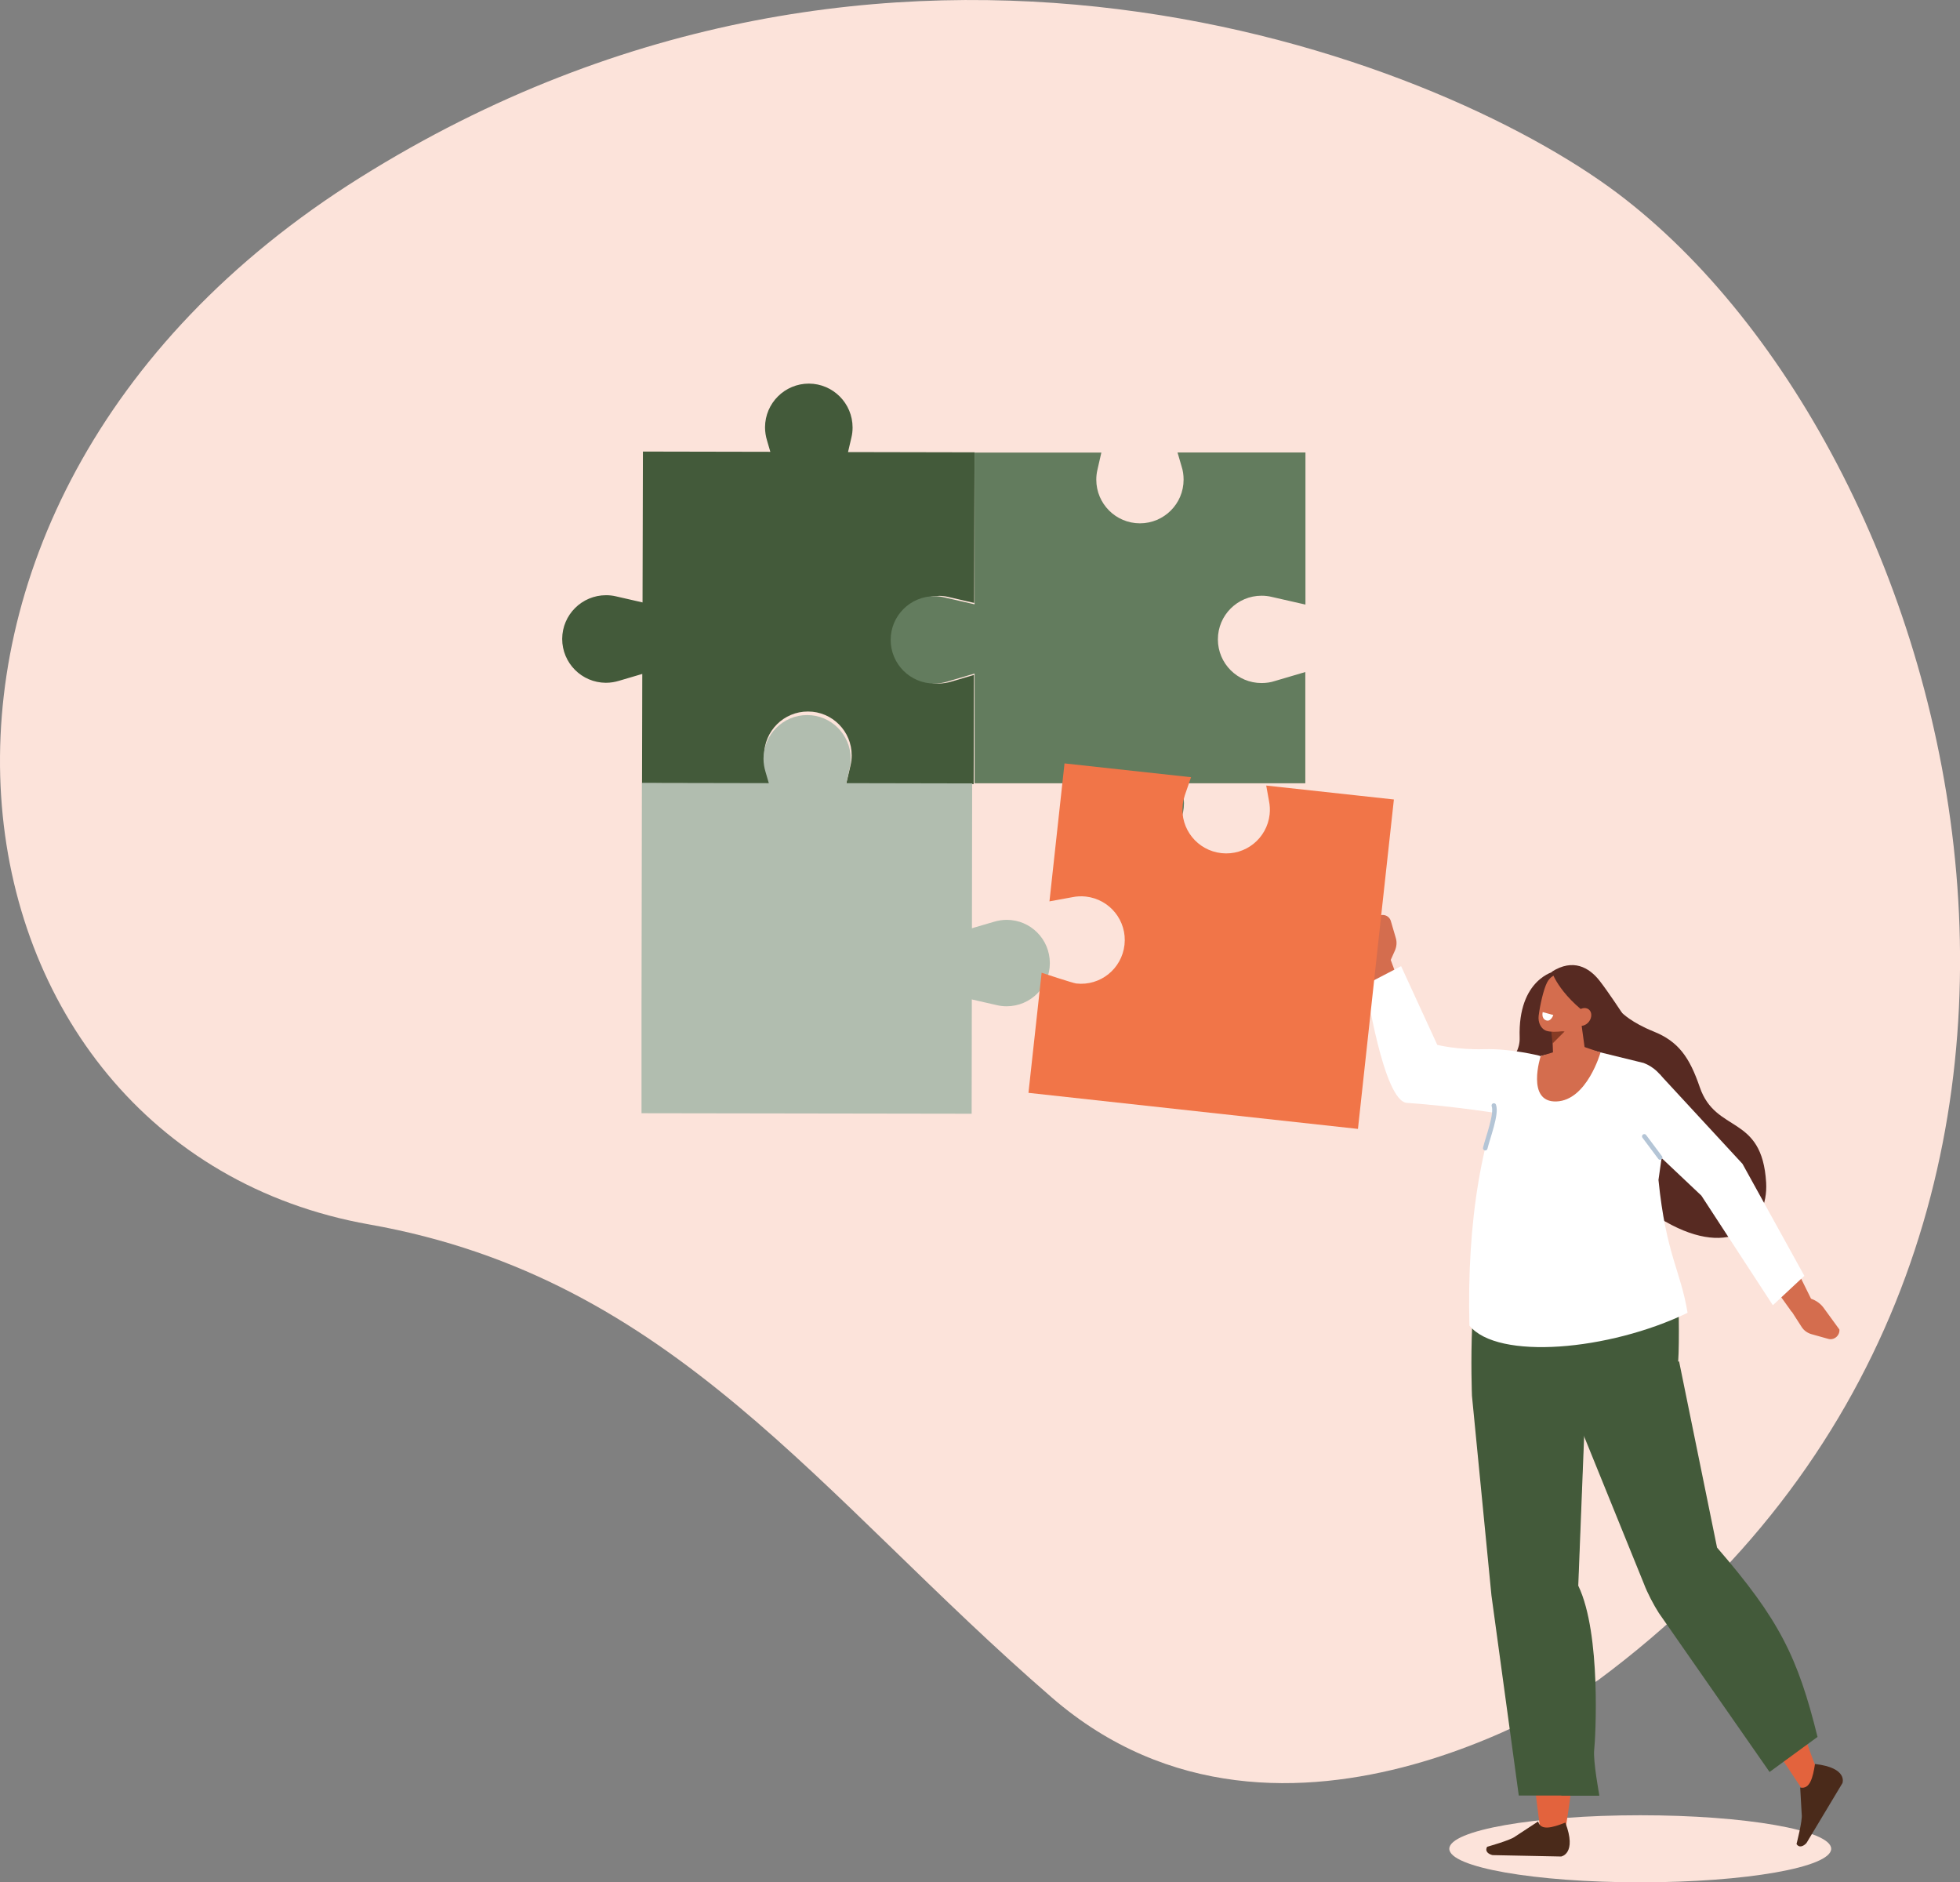
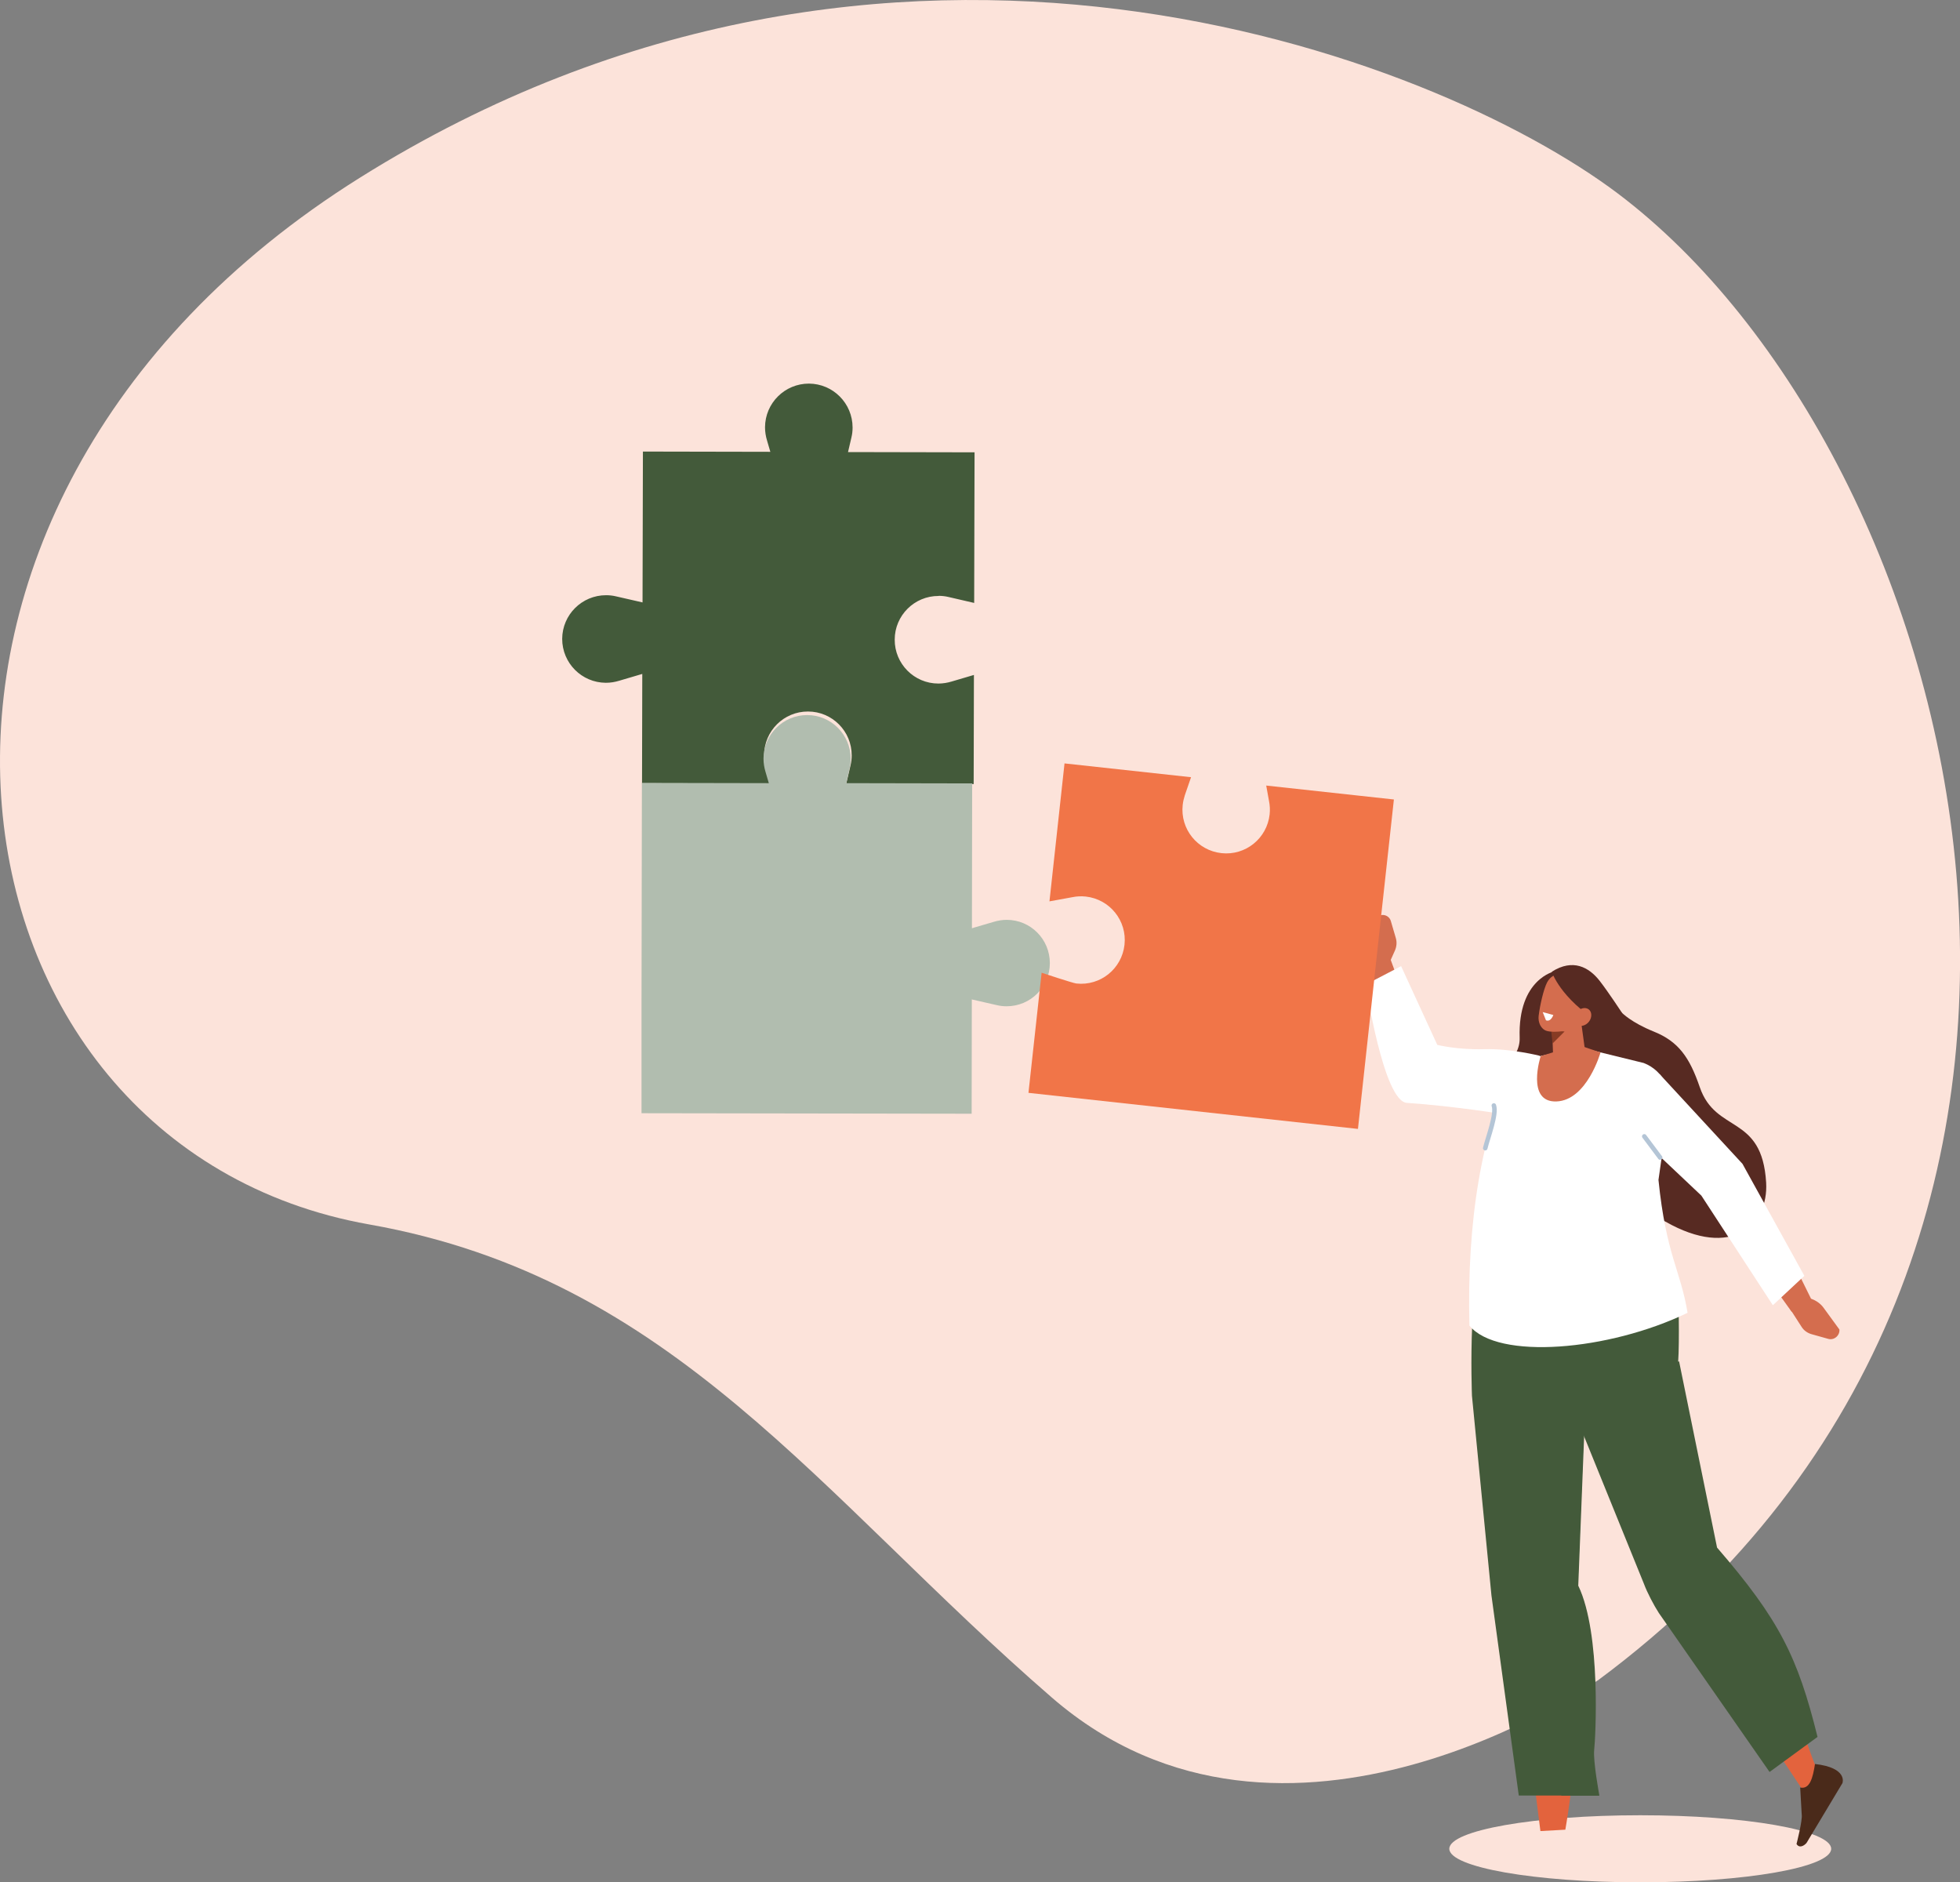
<svg xmlns="http://www.w3.org/2000/svg" viewBox="0 0 1549 1487.2">
  <rect x="0" y="0" width="1549" height="1487.2" fill="#808080" stroke="none" />
  <defs>
    <style>.d,.e{fill:none;stroke:#b4c5d6;stroke-linecap:round;stroke-linejoin:round;stroke-width:3.6px;}.f,.g{fill:#fff;}.h{fill:#873b24;}.h,.g,.i,.j,.e,.k,.l,.m,.n{fill-rule:evenodd;}.o,.l{fill:#435a3a;}.p{fill:#637c5e;}.i,.q{fill:#d46d4e;}.r,.n{fill:#fce3da;}.j{fill:#4a2a1a;}.s{fill:#f17548;}.k{fill:#e3633d;}.t{fill:#b1bdaf;}.m{fill:#572a22;}</style>
  </defs>
  <g id="a" />
  <g id="b">
    <g id="c">
      <path class="n" d="M1262.6,1327.8s-247,173.1-431.2,13.6c-184.2-159.5-298.9-331.3-539.5-373.9-347.7-61.6-425.9-565.3-7.3-827.2,418.6-262,848.5-96.8,993.6,12.3,274.7,206.7,444.8,834.3-15.5,1175.2Z" />
      <path class="o" d="M741.8,470.8c2.7,0,5.3,.3,7.8,.9h0l20.3,4.7,.3-119-100-.2,2.7-11.6c.6-2.5,.9-5.1,.9-7.8,0-19.1-15.4-34.6-34.5-34.7-19.1,0-34.6,15.4-34.7,34.5,0,3.7,.6,7.2,1.6,10.5l2.6,8.9-100.7-.2-.3,119.2-21-4.8h0c-2.5-.6-5.1-.9-7.8-.9-19.1,0-34.6,15.4-34.7,34.5,0,19.1,15.4,34.6,34.5,34.7,3.7,0,7.2-.6,10.5-1.6l18.3-5.4-.2,86.4,101.6,.2-3.5-11.9c-1-3.3-1.6-6.9-1.6-10.5,0-19.1,15.6-34.6,34.7-34.5,19.1,0,34.6,15.6,34.5,34.7,0,2.7-.3,5.3-.9,7.8h0l-3.4,14.6,100.7,.2,.2-86.2-17.6,5.2c-3.3,1-6.9,1.6-10.5,1.6-19.1,0-34.6-15.6-34.5-34.7,0-19.1,15.6-34.6,34.7-34.5Z" />
-       <path class="p" d="M997.1,470.7c2.7,0,5.3,.3,7.8,.9l26.8,6.1v-120.2h-101.1l3.2,11c1.1,3.3,1.6,6.8,1.6,10.5,0,19.1-15.5,34.5-34.5,34.5-19.1,0-34.5-15.5-34.5-34.5,0-2.7,.3-5.3,.9-7.8l3.1-13.6h-100.2v119.9l-24-5.5c-2.5-.6-5.1-.9-7.8-.9-19.1,0-34.5,15.5-34.5,34.5,0,19.1,15.5,34.5,34.5,34.5,3.7,0,7.2-.6,10.5-1.6l21.3-6.3v86.7h99.2l-1.8,8h0c-.6,2.5-.9,5.1-.9,7.8,0,19.1,15.5,34.5,34.5,34.5,19.1,0,34.5-15.5,34.5-34.5,0-3.7-.6-7.2-1.6-10.5l-1.6-5.3h99.1v-87.9l-24.1,7.1c-3.3,1.1-6.8,1.6-10.5,1.6-19.1,0-34.5-15.5-34.5-34.5,0-19.1,15.5-34.5,34.5-34.5Z" />
      <g>
        <path class="t" d="M768.4,619l-99.6-.2,2.6-11.5c.6-2.5,.9-5.1,.9-7.8,0-19-15.4-34.5-34.4-34.5-19,0-34.5,15.4-34.5,34.4,0,3.7,.6,7.2,1.6,10.5l2.6,8.9-100.3-.2-.3,174.9v86.1l260.9,.4,.4-261Z" />
        <path class="t" d="M795.7,726.8c-3.6,0-7.1,.6-10.4,1.6l-18.1,5.3v55.8l20.6,4.7c2.5,.6,5.1,.9,7.7,.9,18.9,0,34.2-15.2,34.2-34.1,0-18.9-15.2-34.2-34.1-34.2Z" />
      </g>
      <path class="m" d="M1281.9,800.3s7.3,7.6,24.9,14.7c19.8,7.9,28.5,20.6,36.5,43.9,12.7,37.2,49.3,21.1,52.5,75.6,1.9,33.4-27.1,60.6-79.5,30.8-52.4-29.8-126.7,15.1-134.3-98.3-1.3-19.6,19.6-29,19-47.1-1.5-46.6,27.8-52.5,27.8-52.5l53.1,32.8Z" />
      <path class="i" d="M1113.3,870.3c15.6-6,22.1-5.9,17.8-24.7l-32.6-88.8-16.8,4.6,18.8,68.1,12.8,40.9Z" />
      <path class="q" d="M1095.3,767l7.1-15.9c1.4-3.2,1.7-6.7,.7-10l-3.9-13.3c-1.3-4.6-6.9-6.4-10.8-3.3h0l-7.8,20.5c-1.7,4.5-1.7,9.8,0,14.8l2.9,8.3,11.8-1Z" />
      <ellipse class="r" cx="1296.3" cy="1460.8" rx="150.9" ry="26.5" />
      <path class="k" d="M1237.1,1445.7s24.4-137.3-.3-191.6l19.8-186.3-86.5,6,47.3,373,19.7-1.1Z" />
      <path class="l" d="M1163.3,1102.9l15.4,157.7,21.6,158.1h63.2s-5.1-27.5-4.1-36.2c1-8.7,5.7-91.5-12.5-129.5l6.1-155-89.6,4.9Z" />
      <path class="l" d="M1247.3,1253l6.1-155-30,1.7-4.4,113.5c-.8,21.2,1.4,42.4,6,63.3,9,41.3,5.7,98.9,4.9,106.1-1,8.7,4.1,36.2,4.1,36.2h30s-5.1-27.5-4.1-36.2c1-8.7,5.7-91.5-12.5-129.5Z" />
      <path class="k" d="M1331,1273.8l92.5,138.8c15.9,3.8,16.1-5.3,10.5-19.2-23.7-60.3-19-99.4-75.3-149.1l-27.8,29.5Z" />
      <path class="l" d="M1238.8,1102.6l60.4,148.8c2.6,7,7.8,16.9,11.8,23.1l87.5,125.6,37.9-27.7c-15.6-63.2-30.3-92.8-79.4-149.6l-30-147.1-40.6,6.4-47.6,20.5Z" />
      <path class="j" d="M1422.7,1412.4l1.2,21.2c.8,4.5-4.1,23.4-4.1,23.4h0c2.2,3.6,5.9,1.5,7.9-.8l28.4-47.3s4.6-12.1-21.7-15.1c-1.7,10.8-4,20.2-11.7,18.6Z" />
-       <path class="j" d="M1215.6,1439.2l-18,11.8c-3.6,3-22.3,8.2-22.3,8.2h0c-2.1,3.8,1.3,5.9,4.3,6.6l54.2,1.1s12.7-2.1,3.3-26.8c-10.2,4-19.5,6.7-21.5-.9Z" />
      <path class="l" d="M1296.5,975.5l-118.2,9c-19.4,7.1-15,118.4-15,118.4l77.5,3.6c36.1-.8,77.9,27.7,84.1-32.7,7.1-69-28.3-98.3-28.3-98.3Z" />
      <path class="l" d="M1325.7,1080.9s-78.5,8.5-103-26.1l103.9-25.6s.9,42.8-.9,51.7Z" />
      <path class="g" d="M1198.1,838.6l42.9-9.3,11.9-.7,46.1,11.3c15.7,6,23.9,23,19.2,39.6l-7.5,52.8c6,59.2,17.5,71.4,23,105-62.3,30.1-150.2,37.5-172.4,10.1-2.1-80.7,9.1-154.1,36.7-208.9Z" />
      <path class="i" d="M1226.4,804.8s.6,17.3,1.1,31.6c.1,3.8,2.3,7.2,5.6,8.8,3.3,1.6,7.3,1.3,10.5-.9,1-.7,2-1.4,3-2.1,4.3-3,6.6-8.2,5.9-13.4-1.8-13.2-5.1-37.3-5.1-37.3l-20.9,13.2h0Z" />
      <polygon class="h" points="1225.9 814.2 1227 824.5 1236.5 815 1225.9 814.2" />
      <path class="q" d="M1217.6,834.5s-11.8,36.6,12.4,35.8c24.2-.8,34.9-38.7,34.9-38.7l-18.1-6.1-29.2,9Z" />
      <path class="i" d="M1256.6,786.4c1.5-4.8-1.1-9.9-5.9-11.3-5.1-1.5-11.5-3.4-16.6-4.9-4.8-1.4-9.2,1.7-11.5,6.2-2.7,5.4-5.5,17.4-6.6,26.3-.6,5,1.7,10.5,6.5,11.9,5.1,1.5,22,1,26.4-7.8,3.4-6.7,5.4-13.3,7.6-20.4h0Z" />
      <path class="m" d="M1281.9,800.3s-11.2-17-17.6-25.2c-8.5-10.9-21.2-17.9-37.9-7.3,0,0,6.3,20.7,38.4,40.8l17.1-8.3Z" />
-       <path class="g" d="M1219.2,799.7l8.4,2.3s-1.9,5.7-5.8,4.2c-3.9-1.6-2.6-6.4-2.6-6.4Z" />
+       <path class="g" d="M1219.2,799.7l8.4,2.3s-1.9,5.7-5.8,4.2Z" />
      <path class="i" d="M1255.8,807.2c-2.5,3.3-6.8,4.4-9.5,2.4-2.7-2-2.8-6.4-.3-9.7,2.5-3.3,6.8-4.4,9.5-2.4s2.8,6.4,.3,9.7Z" />
      <path class="f" d="M1216.8,834.2s-22.7-5.8-43.9-5.2-37-3.4-37-3.4l-28.6-62.2-27.9,14.5s13.9,92.2,32.4,93.5c38.8,2.7,77.2,9.1,77.2,9.1l27.9-46.1Z" />
      <path class="i" d="M1351.3,943.8c14.1-9.1,30.6-8.6,42.4,6.4l41.6,84.1-19.4,2.1-41-57.1-23.7-35.5Z" />
      <path class="q" d="M1414.6,1034.1l9.2,14.3c1.8,2.9,4.7,4.9,7.9,5.8l13.2,3.7c4.6,1.3,9.2-2.6,8.8-7.4h0l-12.6-17.3c-2.8-3.8-7.2-6.6-12.3-7.7l-8.5-1.9-5.7,10.6Z" />
      <polygon class="g" points="1311.5 848.6 1377.1 919.6 1426 1008.1 1401.1 1031.3 1344.6 944.7 1297.6 900.3 1311.5 848.6" />
      <line class="d" x1="1312" y1="914.6" x2="1299.5" y2="897.9" />
      <path class="e" d="M1173.8,907.2c2.1-8.6,9.2-26.9,6.8-33.7" />
      <path class="s" d="M850.6,777.1c-2.7-.3-27.4-8.5-27.4-8.5l-10.4,94.9,260.4,28.5,12.9-118.4,6.1-56.1,9.4-85.8-100.9-11,2.2,12.2c.7,3.4,.9,7,.5,10.6-2.1,19-19.1,32.7-38.1,30.6-19-2.1-32.7-19.1-30.6-38.1,.3-2.7,.9-5.2,1.7-7.7h0l4.9-14.2-100-10.9-11.9,109,18.1-3.3c3.4-.7,7-.9,10.6-.5,19,2.1,32.7,19.1,30.6,38.1-2.1,19-19.1,32.7-38.1,30.6Z" />
    </g>
  </g>
</svg>